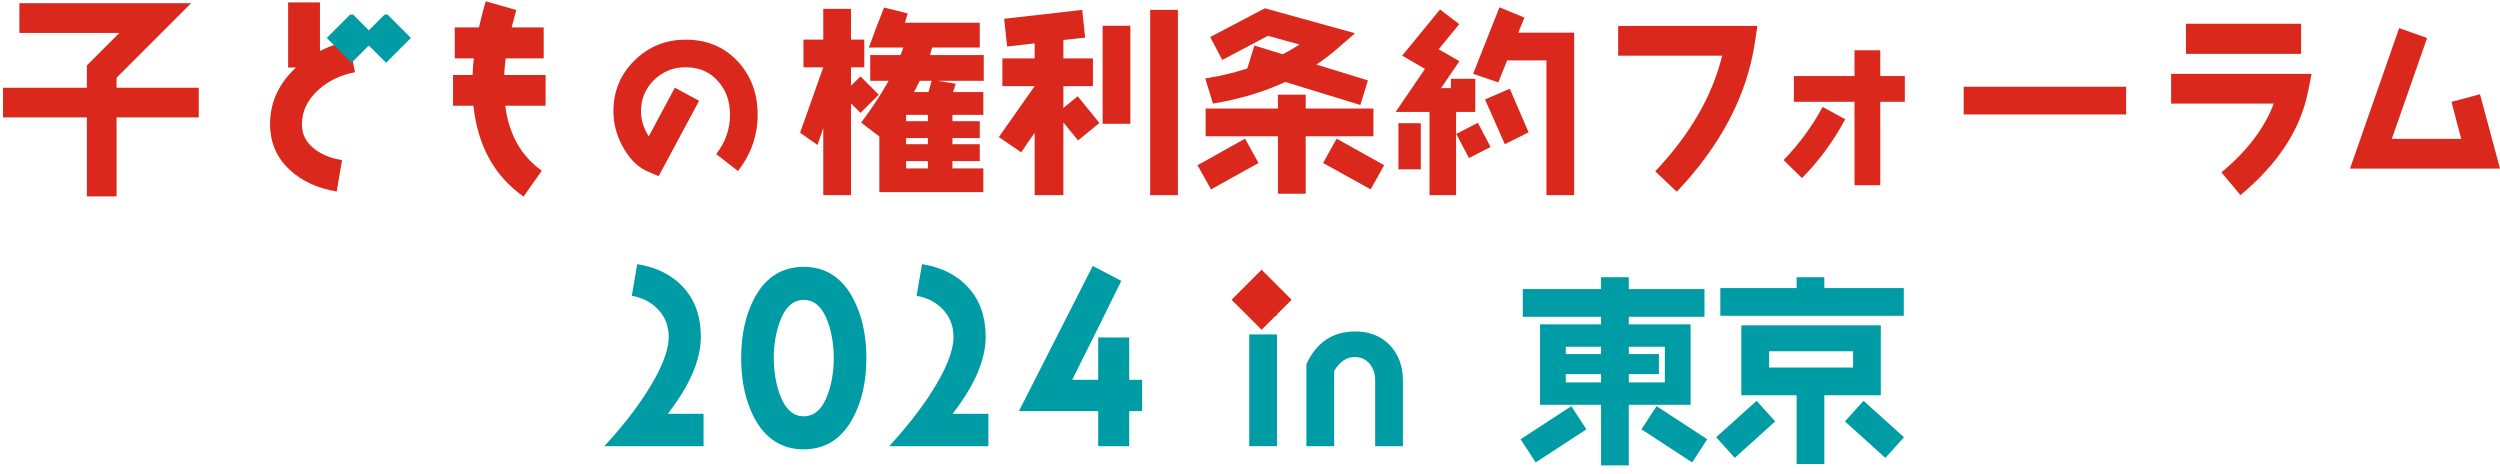
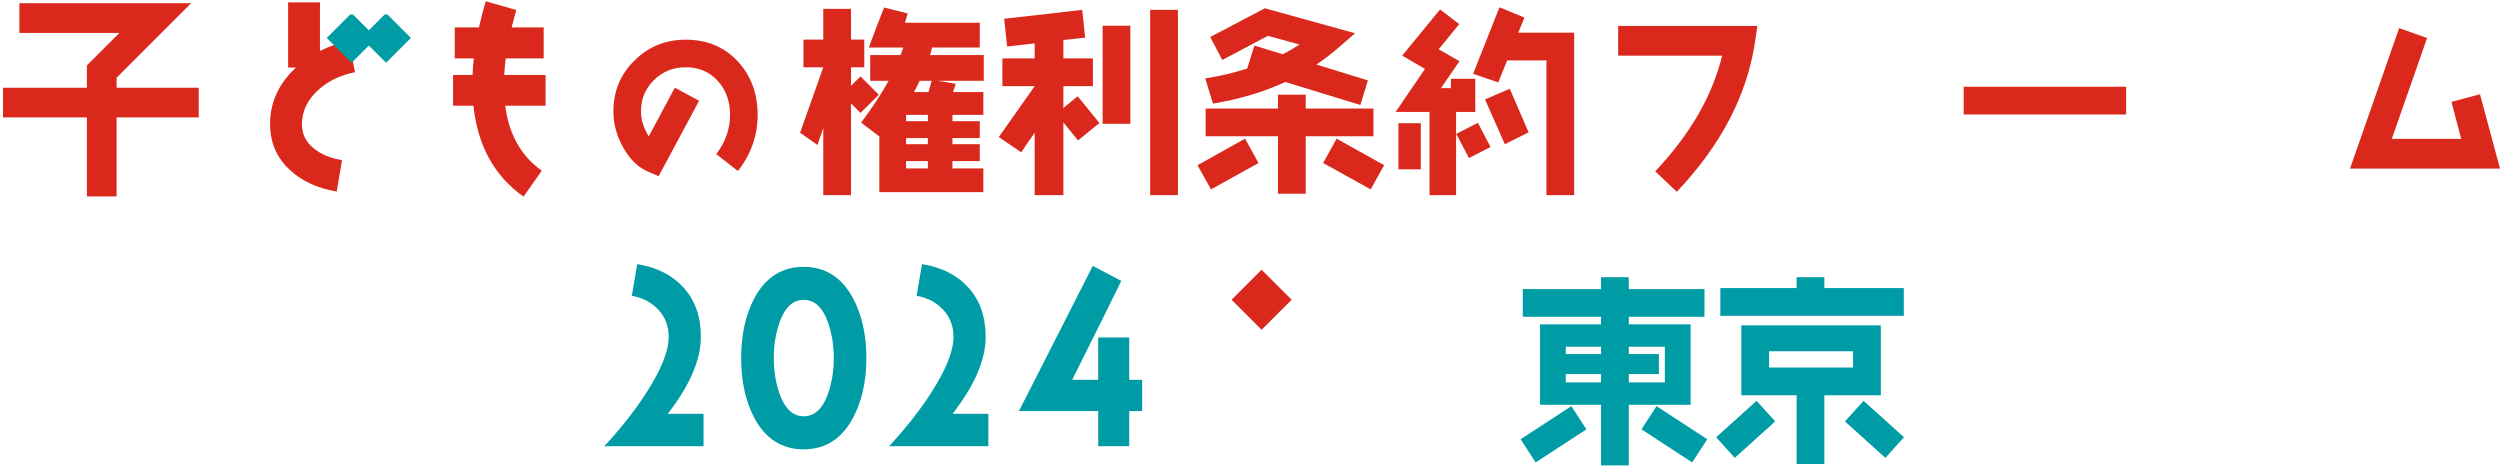
<svg xmlns="http://www.w3.org/2000/svg" width="248" height="47" viewBox="0 0 248 47" fill="none">
  <path d="M188.856 31.328H170.656V28.577H178.223V27.496H180.974V28.577H188.856V31.328ZM188.875 43.376L187.028 45.42L183.018 41.804L184.866 39.76L188.875 43.376ZM186.576 39.209H180.974V46.029H178.223V39.209H172.739V32.272H186.576V39.209ZM176.1 41.804L172.091 45.42L170.243 43.376L174.253 39.76L176.1 41.804ZM183.824 36.458V34.846H175.491V36.458H183.824Z" fill="#009CA6" />
  <path d="M169.084 31.426H161.576V32.173H167.708V40.153H161.576V46.167H158.824V40.153H152.771V32.173H158.824V31.426H151.061V28.675H158.824V27.496H161.576V28.675H169.084V31.426ZM169.359 43.573L167.865 45.872L162.834 42.59L164.327 40.29L169.359 43.573ZM157.37 42.59L152.338 45.872L150.845 43.573L155.876 40.29L157.37 42.59ZM165.153 37.932V34.394H161.576V35.121H164.563V37.106H161.576V37.932H165.153ZM158.824 35.121V34.394H155.326V35.121H158.824ZM158.824 37.932V37.106H155.326V37.932H158.824Z" fill="#009CA6" />
-   <path d="M139.167 44.26H136.416V37.735C136.416 37.086 136.239 36.536 135.865 36.084C135.492 35.632 135.001 35.416 134.372 35.416C133.585 35.416 132.917 35.868 132.347 36.791V44.26H129.596V36.123C130.598 33.961 132.21 32.88 134.431 32.88C135.846 32.88 136.986 33.332 137.87 34.236C138.735 35.16 139.167 36.32 139.167 37.735V44.26Z" fill="#009CA6" />
-   <path d="M126.675 31.328H123.924V28.969H126.675V31.328ZM126.675 44.26H123.924V33.175H126.675V44.26Z" fill="#009CA6" />
  <path d="M113.298 40.778H112.018V44.26H108.941V40.778H101.079L108.402 26.38L111.232 27.863C110.176 30.042 108.536 33.321 106.358 37.679H108.941V33.478H112.018V37.679H113.298V40.778Z" fill="#009CA6" />
  <path d="M98.046 44.26H88.208C89.758 42.576 91.106 40.891 92.229 39.184C93.801 36.781 94.587 34.871 94.587 33.411C94.587 32.356 94.25 31.457 93.554 30.716C92.858 29.975 91.982 29.526 90.926 29.346L91.465 26.201C93.419 26.516 94.969 27.302 96.092 28.56C97.215 29.817 97.777 31.435 97.777 33.411C97.777 35.703 96.676 38.241 94.497 41.048H98.046V44.26Z" fill="#009CA6" />
  <path d="M85.945 35.522C85.945 37.836 85.496 39.835 84.597 41.497C83.496 43.541 81.857 44.574 79.723 44.574C77.589 44.574 75.949 43.541 74.849 41.497C73.973 39.857 73.523 37.858 73.523 35.522C73.523 33.186 73.973 31.187 74.849 29.547C75.949 27.503 77.589 26.47 79.723 26.47C81.857 26.47 83.496 27.503 84.597 29.547C85.496 31.21 85.945 33.209 85.945 35.522ZM82.71 35.522C82.71 34.219 82.508 33.029 82.126 31.951C81.61 30.491 80.801 29.75 79.723 29.75C78.667 29.75 77.859 30.491 77.342 31.951C76.96 33.029 76.758 34.219 76.758 35.522C76.758 36.825 76.96 38.016 77.342 39.094C77.859 40.554 78.667 41.295 79.723 41.295C80.801 41.295 81.61 40.554 82.126 39.094C82.508 38.016 82.71 36.825 82.71 35.522Z" fill="#009CA6" />
  <path d="M69.793 44.26H59.955C61.505 42.576 62.853 40.891 63.976 39.184C65.548 36.781 66.334 34.871 66.334 33.411C66.334 32.356 65.997 31.457 65.301 30.716C64.605 29.975 63.729 29.526 62.673 29.346L63.212 26.201C65.166 26.516 66.716 27.302 67.839 28.56C68.962 29.817 69.524 31.435 69.524 33.411C69.524 35.703 68.423 38.241 66.244 41.048H69.793V44.26Z" fill="#009CA6" />
  <path d="M125.152 26.756L122.174 29.734L125.152 32.712L128.13 29.734L125.152 26.756Z" fill="#DA291C" />
  <path d="M248 16.722H233.122L237.996 2.788L240.767 3.77L237.269 13.774H244.148L243.185 10.099L246.015 9.352L248 16.722Z" fill="#DA291C" />
-   <path d="M228.267 5.342H216.848V2.355H228.267V5.342ZM229.309 7.327L228.955 9.096C228.208 12.85 225.968 16.27 222.253 19.356L220.366 17.096C222.902 14.992 224.631 12.732 225.555 10.276H215.374V7.327H229.309Z" fill="#DA291C" />
  <path d="M210.912 11.357H194.796V8.605H210.912V11.357Z" fill="#DA291C" />
-   <path d="M188.959 10.098H186.522V18.373H183.967V10.098H177.953V7.543H183.967V4.988H186.522V7.543H188.959V10.098ZM183.043 11.828C181.883 14.009 180.449 15.955 178.758 17.665L176.931 15.877C178.444 14.324 179.741 12.575 180.803 10.609L183.043 11.828Z" fill="#DA291C" />
  <path d="M174.336 2.571L174.081 4.262C173.275 9.509 170.7 14.423 166.337 19.022L164.195 16.997C167.634 13.361 169.855 9.548 170.838 5.519H160.52V2.571H174.336Z" fill="#DA291C" />
  <path d="M156.157 19.356H153.405V5.991H149.513L148.629 8.173L146.133 7.327L148.747 0.724L151.223 1.746L150.614 3.239H156.157V19.356ZM151.636 13.125L149.278 14.305L147.312 9.863L149.769 8.801L151.636 13.125ZM146.349 11.101H144.443V19.356H141.809V11.101H138.448L141.357 6.836L139.097 5.519L142.851 0.94L144.757 2.394L142.713 4.89L144.777 6.07L142.949 8.742H143.932V7.819H146.349V11.101ZM147.863 14.58L145.72 15.68L144.462 13.283L146.605 12.182L147.863 14.58ZM140.944 16.801H138.723V12.221H140.944V16.801Z" fill="#DA291C" />
  <path d="M135.696 7.976L134.95 10.413L127.501 8.133C125.319 9.135 122.941 9.843 120.327 10.275L119.56 7.779C120.976 7.563 122.371 7.229 123.727 6.797L124.435 4.517L127.245 5.382C127.835 5.087 128.385 4.753 128.916 4.418L125.771 3.554L121.251 5.951L120.052 3.672L125.476 0.822L134.419 3.298L132.611 4.871C131.943 5.44 131.274 5.951 130.586 6.404L135.696 7.976ZM137.308 16.388L135.972 18.786L131.255 16.172L132.591 13.754L137.308 16.388ZM136.247 13.518H129.525V19.218H126.773V13.518H119.6V10.767H126.773V9.391H129.525V10.767H136.247V13.518ZM124.847 16.172L120.13 18.786L118.794 16.388L123.511 13.754L124.847 16.172Z" fill="#DA291C" />
  <path d="M109.065 12.201L106.943 13.931L105.488 12.143V19.355H102.638V13.165L101.302 15.11L99.081 13.597L102.638 8.546H99.435V5.794H102.638V4.301L99.906 4.615L99.612 1.863L107.355 0.979L107.65 3.731L105.488 3.966V5.794H108.417V8.546H105.488V10.708L106.903 9.548L109.065 12.201ZM116.848 19.355H114.097V0.979H116.848V19.355ZM112.131 12.28H109.38V2.551H112.131V12.28Z" fill="#DA291C" />
  <path d="M87.171 9.391L85.363 11.2L84.419 10.256V19.356H81.668V12.693L81.098 14.384L79.368 13.165L81.668 6.679H79.702V3.928H81.668V0.881H84.419V3.928H85.736V6.679H84.419V8.507L85.363 7.583L87.171 9.391ZM97.588 8.016H93.028L94.816 8.31L94.541 9.136H97.548V11.396H94.482V12.025H97.194V13.696H94.482V14.305H97.194V15.976H94.482V16.703H97.548V19.061H87.23V13.538L85.422 12.163C86.503 10.728 87.426 9.332 88.153 8.016H86.326V5.461H89.333C89.431 5.205 89.529 4.969 89.608 4.714H86.188C86.601 3.554 87.112 2.237 87.701 0.744L90.04 1.333C89.981 1.549 89.903 1.844 89.765 2.257H97.194V4.714H92.458C92.399 4.969 92.34 5.205 92.261 5.461H97.588V8.016ZM92.418 8.016H91.239C91.062 8.389 90.866 8.762 90.669 9.136H92.104L92.418 8.016ZM92.045 12.025V11.396H89.883V12.025H92.045ZM92.045 14.305V13.696H89.883V14.305H92.045ZM92.045 16.703V15.976H89.883V16.703H92.045Z" fill="#DA291C" />
  <path d="M75.157 11.382C75.157 13.444 74.5 15.305 73.204 16.966L71.05 15.287C71.963 14.101 72.419 12.805 72.419 11.382C72.419 10.049 72.018 8.936 71.233 8.06C70.412 7.129 69.353 6.673 68.021 6.673C66.78 6.673 65.74 7.093 64.882 7.932C64.024 8.772 63.586 9.812 63.586 11.053C63.586 11.874 63.842 12.696 64.353 13.535L66.944 8.699L69.353 9.995L65.338 17.477C64.973 17.331 64.59 17.167 64.188 16.984C63.185 16.528 62.382 15.689 61.743 14.484C61.141 13.371 60.849 12.221 60.849 11.053C60.849 9.064 61.542 7.367 62.947 5.998C64.334 4.629 66.032 3.936 68.021 3.936C70.12 3.936 71.835 4.647 73.168 6.071C74.5 7.494 75.157 9.265 75.157 11.382Z" fill="#DA291C" />
  <path d="M54.124 10.49H50.123C50.481 13.333 51.702 15.481 53.745 16.934L51.934 19.503C49.049 17.46 47.385 14.47 46.964 10.49H44.942V7.437H46.88C46.901 6.784 46.943 6.237 47.006 5.794H45.111V2.72H47.511C47.701 1.899 47.911 1.035 48.185 0.13L51.218 0.993L50.754 2.72H53.934V5.794H50.165C50.102 6.237 50.059 6.784 50.017 7.437H54.124V10.49Z" fill="#DA291C" />
  <path d="M35.214 7.163C33.803 7.437 32.603 8.006 31.634 8.869C30.518 9.859 29.95 11.017 29.95 12.344C29.95 13.333 30.371 14.155 31.234 14.807C31.95 15.355 32.856 15.713 33.93 15.881L33.403 18.998C31.487 18.682 29.95 17.966 28.77 16.871C27.444 15.671 26.791 14.134 26.791 12.302C26.791 10.154 27.654 8.279 29.36 6.7H28.581V0.235H31.74V5.058C32.645 4.594 33.614 4.257 34.603 4.068L35.214 7.163Z" fill="#DA291C" />
  <path d="M19.715 11.649H11.566V19.482H8.618V11.649H0.3V8.7H8.618V6.489L11.839 3.267H1.921V0.319H18.957L11.566 7.711V8.7H19.715V11.649Z" fill="#DA291C" />
  <g clip-path="url(#clip0_1_11226)">
    <path d="M34.879 1.299L32.415 3.763L34.879 6.227L37.343 3.763L34.879 1.299Z" fill="#009CA6" />
    <path d="M38.3 1.299L35.836 3.763L38.3 6.227L40.764 3.763L38.3 1.299Z" fill="#009CA6" />
  </g>
  <defs>
    <clipPath id="clip0_1_11226">
      <rect width="10.983" height="4.914" fill="white" transform="translate(31.676 1.442)" />
    </clipPath>
  </defs>
</svg>